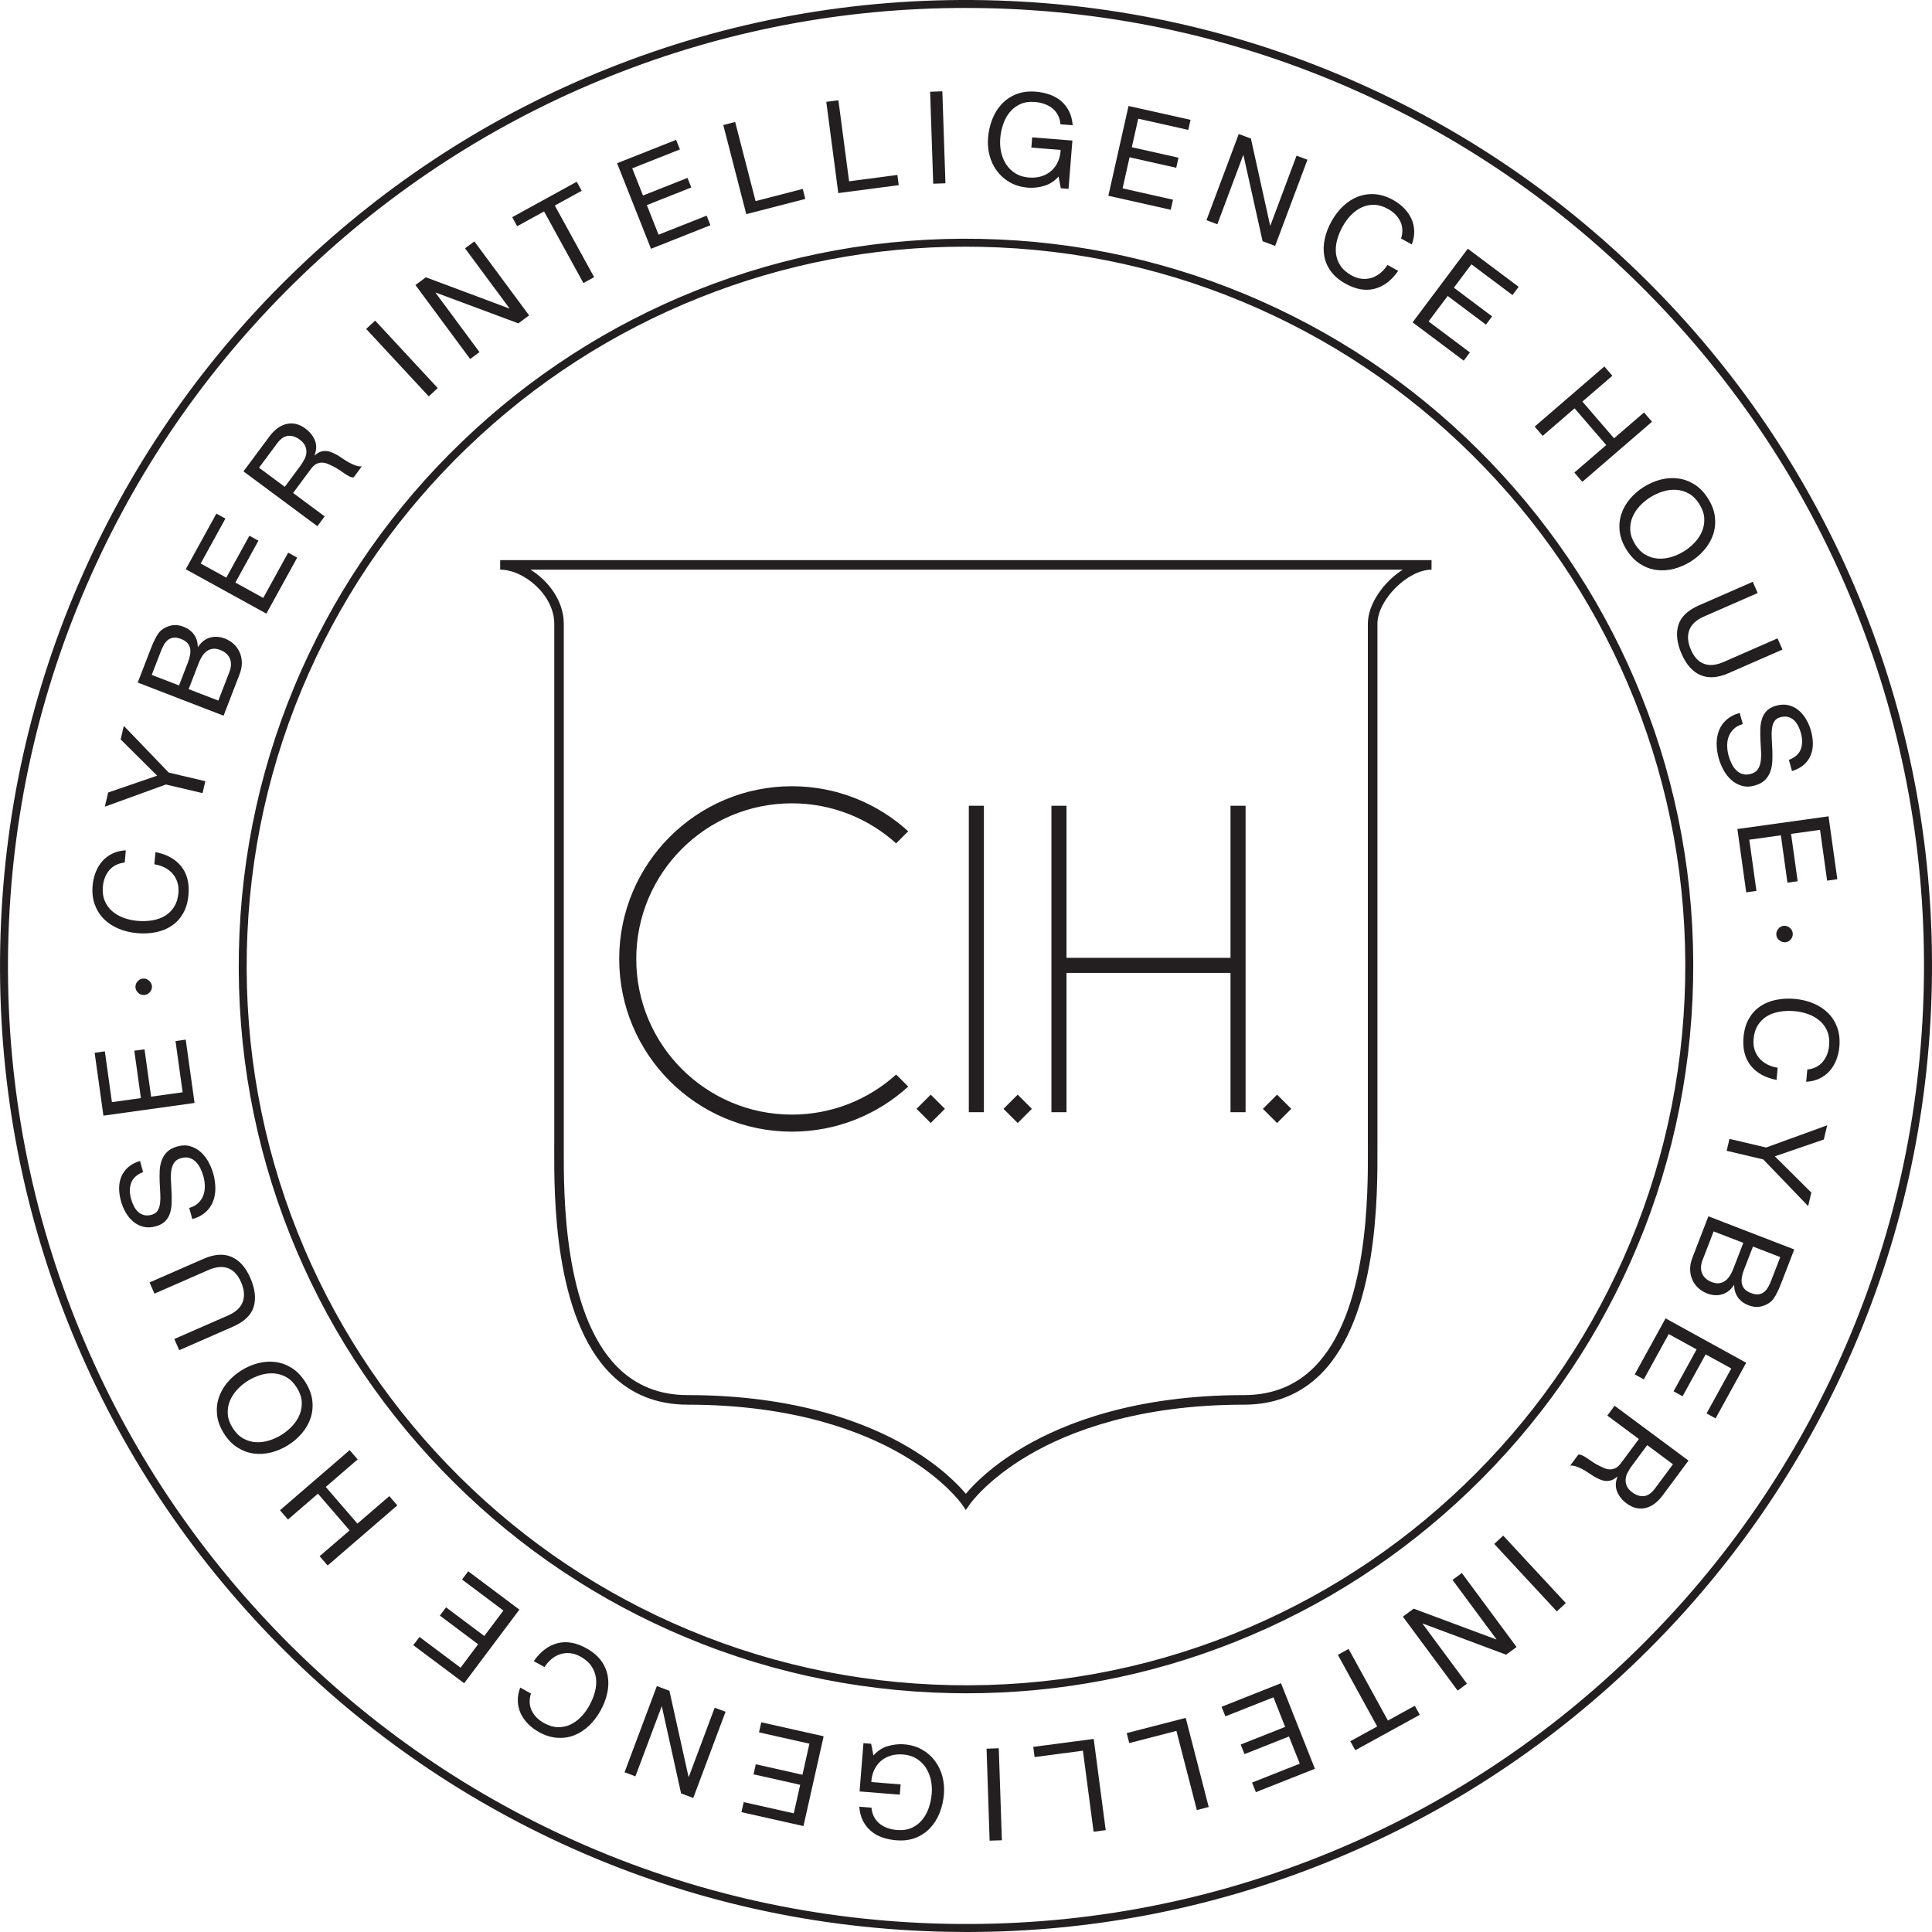
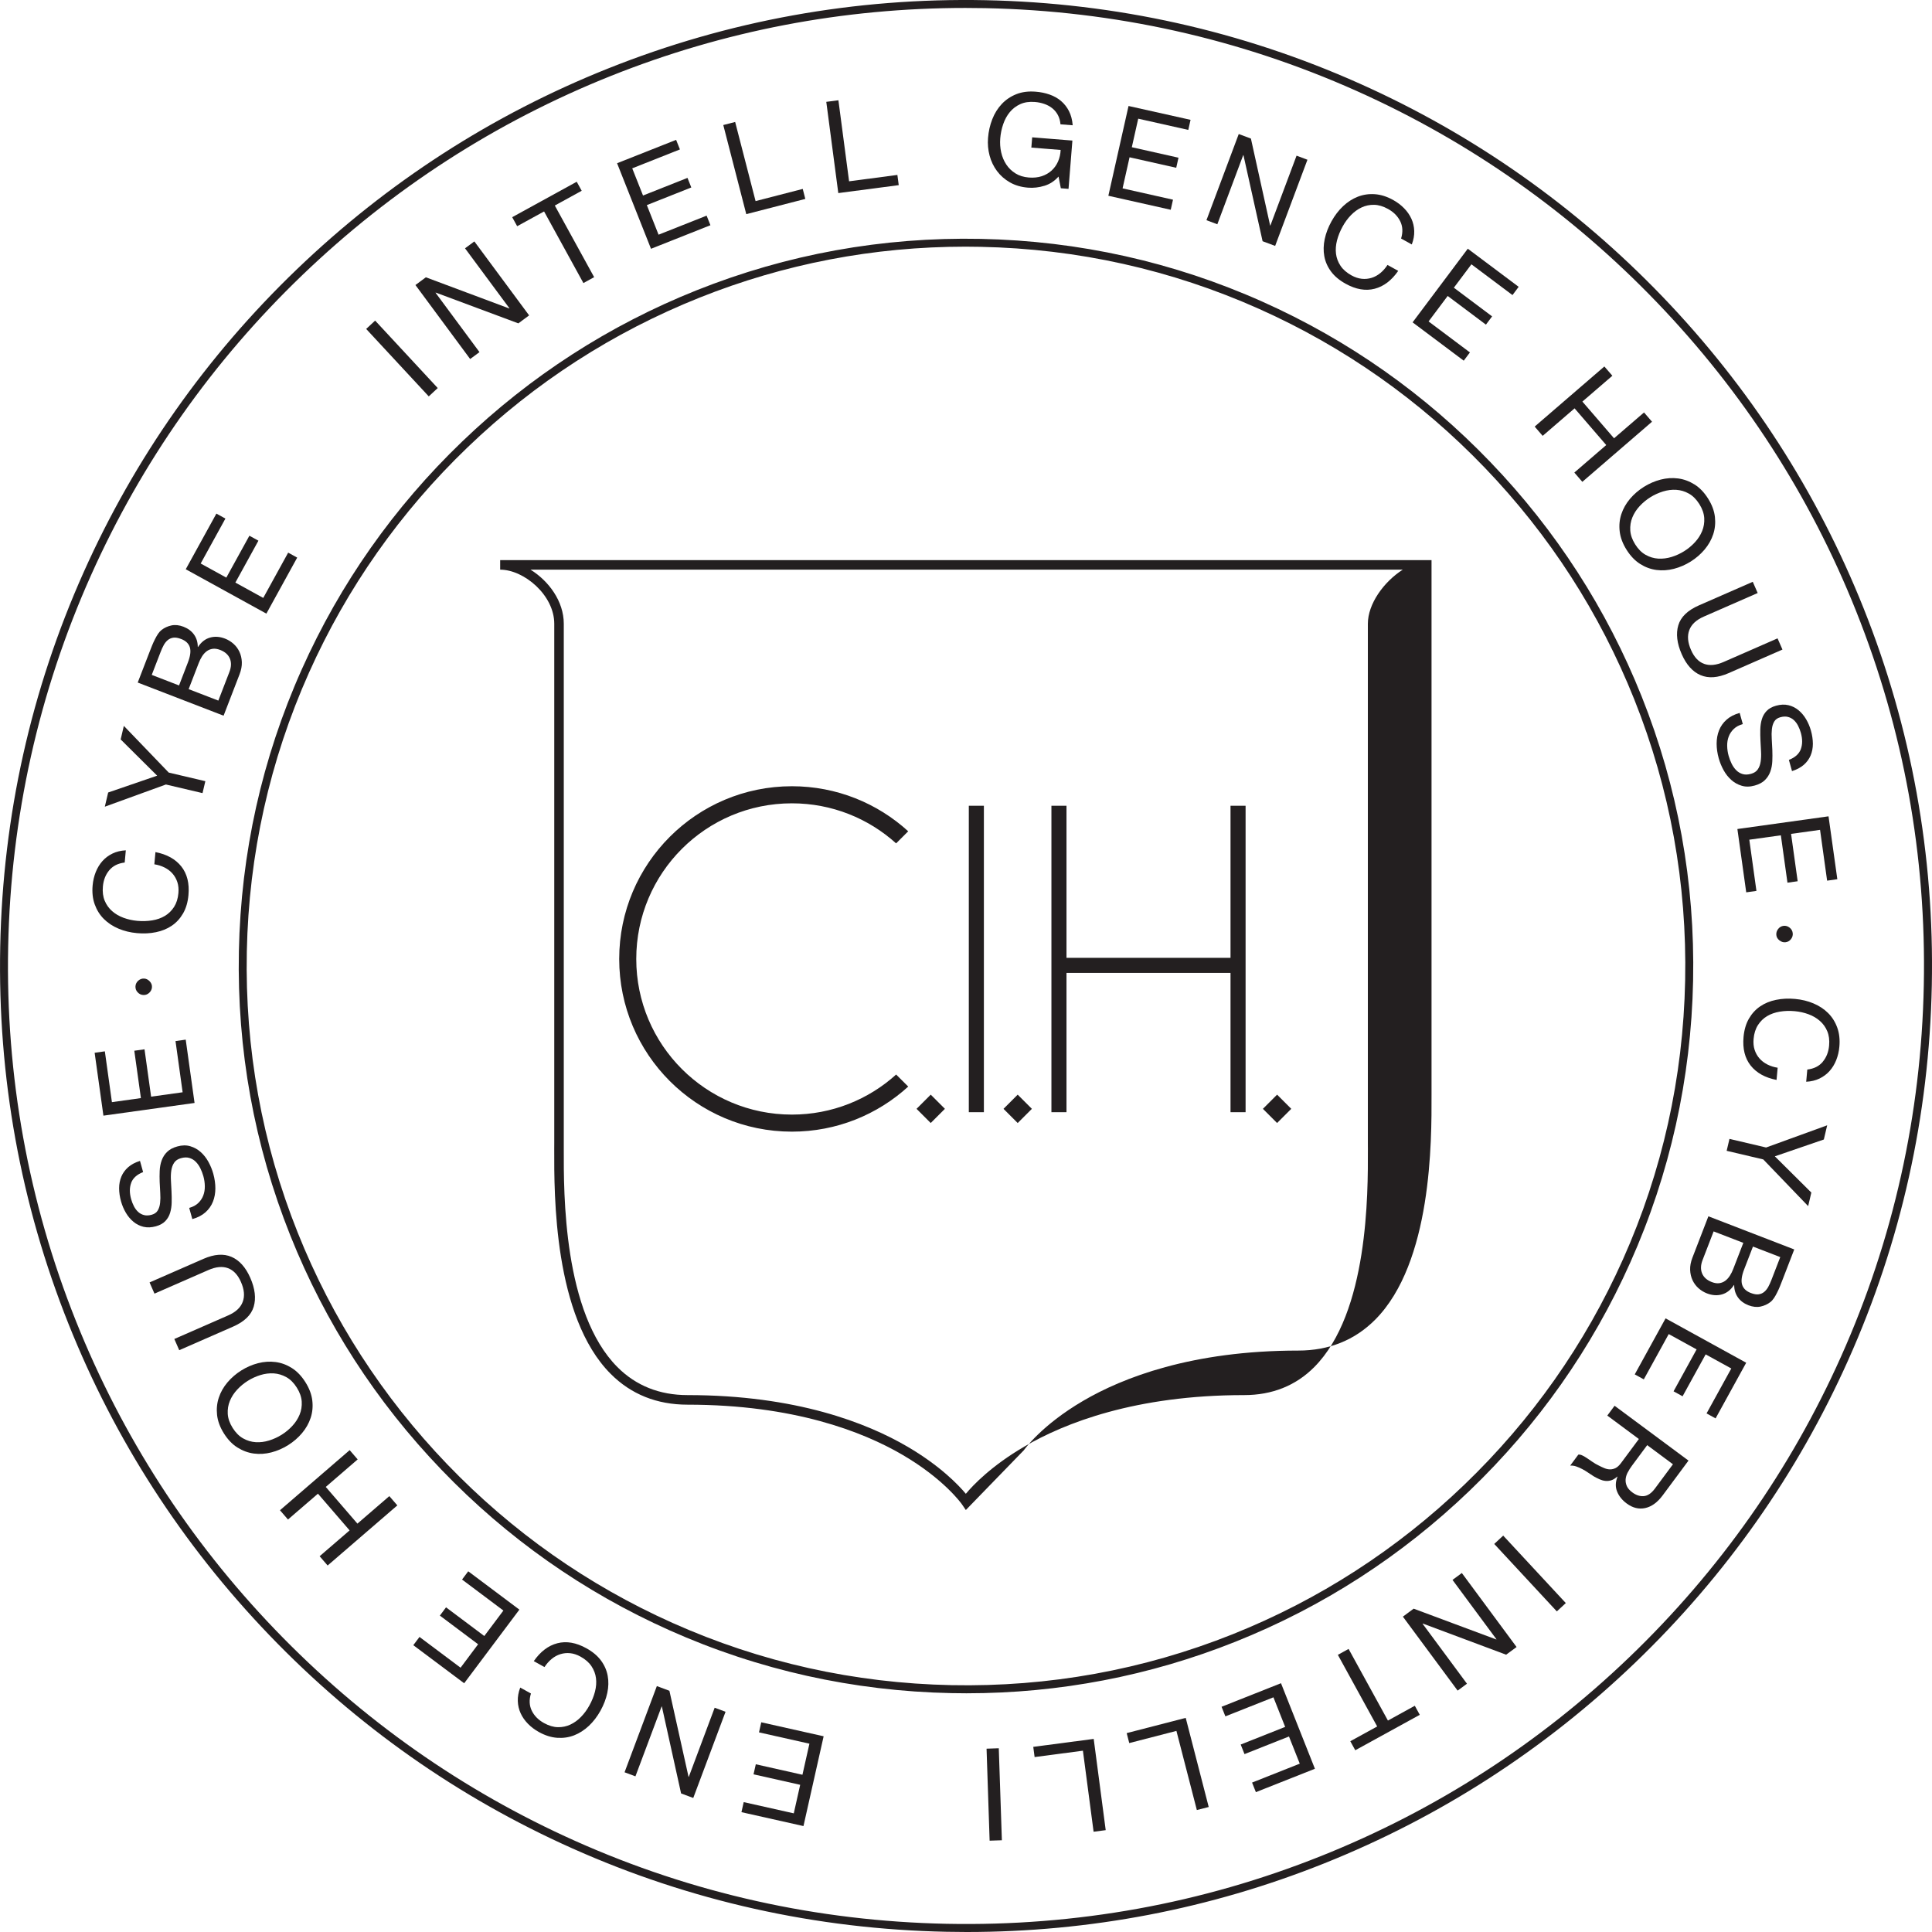
<svg xmlns="http://www.w3.org/2000/svg" fill="none" height="70" viewBox="0 0 70 70" width="70">
  <g fill="#231f20">
-     <path d="m19.22 20.639c.665.412 1.207 1.148 1.207 1.96v18.812c0 .067 0 .139-0.0.217-.005 1.624-.018 5.937 1.944 7.905.671.673 1.524 1.014 2.538 1.014 3.946 0 6.51 1.015 7.966 1.866 1.19.696 1.851 1.389 2.119 1.71.268-.321.928-1.014 2.119-1.71 1.456-.851 4.02-1.866 7.966-1.866 1.014 0 1.868-.341 2.538-1.014 1.962-1.968 1.949-6.281 1.944-7.905-0-.078-.001-.151-.001-.217v-18.812c0-.714.57-1.515 1.266-1.96zm15.774 34.072-.142-.208c-.006-.009-.639-.912-2.172-1.803-1.417-.824-3.916-1.806-7.771-1.806-1.109 0-2.045-.375-2.783-1.116-2.064-2.07-2.05-6.487-2.045-8.15 0-.078.001-.15.001-.216v-18.812c0-1.038-1.097-1.96-1.96-1.96v-.346h33.745v.346c-.861 0-1.96 1.099-1.96 1.96v18.812c0 .066 0.0.138 0.0.216.005 1.663.019 6.08-2.045 8.15-.738.74-1.674 1.116-2.783 1.116-3.868 0-6.372.989-7.791 1.819-1.524.891-2.145 1.782-2.151 1.791z" />
+     <path d="m19.22 20.639c.665.412 1.207 1.148 1.207 1.96v18.812c0 .067 0 .139-0.0.217-.005 1.624-.018 5.937 1.944 7.905.671.673 1.524 1.014 2.538 1.014 3.946 0 6.51 1.015 7.966 1.866 1.19.696 1.851 1.389 2.119 1.71.268-.321.928-1.014 2.119-1.71 1.456-.851 4.02-1.866 7.966-1.866 1.014 0 1.868-.341 2.538-1.014 1.962-1.968 1.949-6.281 1.944-7.905-0-.078-.001-.151-.001-.217v-18.812c0-.714.57-1.515 1.266-1.96zm15.774 34.072-.142-.208c-.006-.009-.639-.912-2.172-1.803-1.417-.824-3.916-1.806-7.771-1.806-1.109 0-2.045-.375-2.783-1.116-2.064-2.07-2.05-6.487-2.045-8.15 0-.078.001-.15.001-.216v-18.812c0-1.038-1.097-1.96-1.96-1.96v-.346h33.745v.346v18.812c0 .066 0.0.138 0.0.216.005 1.663.019 6.08-2.045 8.15-.738.74-1.674 1.116-2.783 1.116-3.868 0-6.372.989-7.791 1.819-1.524.891-2.145 1.782-2.151 1.791z" />
    <path d="m3.959 31.53c-.133.159-.21.354-.231.587-.018.199.004.371.066.519.062.148.151.273.269.376.117.103.255.183.412.241.157.058.323.095.496.111.189.017.37.011.543-.017s.326-.082.46-.162c.134-.08.244-.188.332-.324.087-.136.14-.303.158-.501.013-.146.001-.278-.037-.395-.038-.117-.096-.221-.174-.311-.078-.09-.174-.163-.287-.221-.114-.057-.238-.097-.374-.118l.04-.442c.415.081.727.255.938.521.21.266.296.611.258 1.036-.023.258-.088.478-.194.663-.106.184-.242.333-.408.446-.166.113-.358.192-.575.236-.217.045-.446.056-.688.034-.242-.022-.466-.076-.672-.164-.206-.087-.382-.204-.529-.35-.146-.146-.256-.322-.33-.527-.074-.205-.099-.435-.076-.689.016-.174.054-.336.114-.486.061-.151.141-.283.242-.396.101-.113.222-.203.364-.272.142-.069.303-.107.482-.116l-.04.442c-.24.028-.427.122-.56.28z" />
    <path d="m7.44 28.304-.102.432-1.327-.312-2.213.804.121-.514 1.775-.61-1.322-1.313.115-.491 1.627 1.692z" />
    <path d="m8.311 24.348c.071-.183.076-.345.018-.486-.059-.141-.176-.245-.35-.313-.102-.039-.193-.053-.275-.041s-.153.041-.217.089c-.063.048-.119.109-.166.184s-.088.156-.121.243l-.365.945 1.076.415zm-1.505-.341c.091-.235.115-.42.072-.556-.043-.135-.147-.235-.313-.298-.11-.043-.204-.059-.281-.049-.077.01-.145.039-.204.087-.058.048-.108.11-.149.185-.041.076-.079.159-.113.249l-.32.828.989.382zm-1.381-.403c.026-.066.054-.138.085-.215.031-.076.065-.151.102-.224.036-.073.074-.139.114-.199.04-.06.083-.107.13-.143.1-.078.218-.132.353-.162.135-.029.281-.014.438.046.165.064.293.159.383.285.09.127.135.275.136.446l.009.003c.115-.176.258-.289.431-.339.173-.05.355-.038.547.036.113.044.216.107.308.189.092.082.163.179.215.291s.081.236.086.373c.005.137-.022.283-.081.437l-.58 1.503-3.111-1.201z" />
    <path d="m7.84 18.609.327.18-.896 1.628.929.511.836-1.518.327.18-.835 1.518 1.01.556.903-1.641.327.18-1.117 2.03-2.921-1.608z" />
-     <path d="m11.028 16.646c.043-.084.068-.168.073-.251.005-.083-.01-.164-.046-.244-.036-.079-.103-.155-.201-.227-.135-.1-.273-.144-.413-.132s-.273.102-.398.269l-.657.885.933.693.551-.743c.061-.082.113-.166.156-.25zm-1.27-.827c.189-.255.4-.408.631-.459.232-.051.456.004.674.166.163.12.278.263.345.428.068.165.064.345-.012.541l.008.005c.072-.066.144-.111.216-.134.071-.023.142-.03.212-.023.07.007.14.026.21.057.07.031.141.067.211.107.069.043.138.089.207.136.069.048.14.091.213.129.072.038.145.07.218.095.072.025.145.035.218.031l-.295.398c-.046.005-.096-.006-.15-.033-.054-.026-.111-.06-.172-.101-.06-.041-.126-.086-.195-.133-.069-.048-.141-.089-.215-.125-.072-.038-.144-.071-.214-.1-.07-.028-.139-.043-.207-.043-.068 0-.134.017-.2.049-.065.033-.13.093-.195.181l-.646.87 1.144.849-.264.356-2.678-1.987z" />
    <path d="m13.592 11.616 2.268 2.444-.325.302-2.268-2.444z" />
    <path d="m15.43 10.047 3.02 1.129.008-.006-1.609-2.173.338-.25 1.984 2.68-.39.289-2.992-1.115-.008.006 1.592 2.151-.338.25-1.983-2.681z" />
    <path d="m18.738 8.196-.18-.327 2.338-1.284.18.327-.974.535 1.425 2.595-.389.214-1.425-2.595z" />
    <path d="m24.497 5.067.138.347-1.728.685.391.985 1.611-.639.138.347-1.611.639.425 1.072 1.741-.69.138.347-2.153.854-1.229-3.1z" />
    <path d="m26.636 4.419.74 2.867 1.709-.441.093.362-2.139.552-.833-3.229z" />
    <path d="m30.377 3.633.387 2.936 1.75-.231.049.37-2.19.288-.435-3.306z" />
-     <path d="m34.143 3.309.112 3.332-.443.015-.112-3.332z" />
    <path d="m37.838 6.732c-.198.061-.396.083-.591.067-.248-.02-.466-.083-.655-.191-.188-.107-.344-.244-.468-.41-.124-.166-.214-.353-.269-.56-.055-.207-.074-.42-.057-.637.019-.242.071-.47.155-.683.084-.214.199-.397.344-.551.145-.154.32-.272.525-.354.205-.082.439-.112.703-.091.18.014.348.049.505.104.157.055.294.132.412.232.118.1.215.223.289.367.074.145.119.317.135.514l-.443-.035c-.011-.129-.043-.241-.095-.338-.052-.096-.118-.177-.201-.243-.082-.066-.177-.118-.285-.156-.108-.038-.224-.063-.348-.072-.202-.016-.378.01-.529.079-.15.069-.277.166-.379.29-.102.125-.182.27-.238.436-.057.166-.093.337-.107.514-.014.174-.002.343.034.506.037.164.099.311.185.441.086.13.197.237.333.322.135.084.296.134.482.149.174.014.33-.002.468-.047.138-.045.256-.113.356-.203.099-.09.178-.199.235-.328.057-.128.089-.269.095-.421l-1.061-.085.03-.372 1.457.117-.14 1.75-.279-.022-.083-.424c-.144.163-.316.276-.514.336z" />
    <path d="m43.136 4.342-.082.365-1.814-.407-.232 1.034 1.691.38-.082.365-1.691-.38-.253 1.126 1.827.41-.082.365-2.26-.507.731-3.253z" />
    <path d="m45.323 5.021.696 3.148.009.003.949-2.532.394.148-1.17 3.122-.455-.17-.693-3.117-.009-.003-.938 2.506-.394-.148 1.17-3.122z" />
    <path d="m50.733 8.018c-.091-.186-.239-.335-.444-.448-.174-.096-.342-.146-.502-.149-.16-.003-.311.028-.452.094-.141.066-.27.159-.387.28-.117.12-.217.257-.301.41-.092.166-.16.334-.204.503-.044.17-.056.332-.037.487.019.155.074.3.163.434.089.135.221.25.395.347.128.071.253.112.376.125.123.013.241.001.355-.034.114-.035.219-.093.318-.174.098-.081.184-.179.259-.294l.388.215c-.241.347-.526.563-.854.648-.328.085-.679.025-1.052-.182-.226-.125-.403-.273-.529-.444-.126-.171-.207-.356-.243-.554-.036-.198-.031-.405.015-.621.046-.216.128-.43.246-.643.118-.212.258-.396.421-.549.163-.153.341-.268.534-.343.193-.075.398-.105.615-.09.217.015.438.085.661.208.152.084.286.185.399.301.114.116.202.243.265.381.063.138.097.285.102.443s-.024.32-.088.488l-.388-.215c.071-.231.06-.44-.031-.625z" />
    <path d="m55.024 10.392-.224.299-1.488-1.115-.636.848 1.386 1.039-.224.299-1.386-1.039-.692.923 1.498 1.123-.224.299-1.853-1.389 2-2.668z" />
    <path d="m58.419 13.614-1.086.936 1.147 1.33 1.086-.936.29.336-2.525 2.178-.29-.336 1.156-.997-1.147-1.33-1.156.997-.29-.336 2.525-2.178z" />
    <path d="m59.408 18.337c-.115.124-.203.26-.264.409-.061.148-.086.306-.076.472.011.166.07.335.178.506.107.171.234.298.379.379.145.082.298.127.458.137.16.009.322-.011.483-.061.161-.05.314-.12.456-.209.142-.089.271-.196.386-.32.115-.124.203-.26.264-.409.061-.149.086-.306.076-.472-.011-.166-.07-.335-.178-.506-.108-.171-.234-.298-.379-.379-.145-.082-.298-.127-.458-.137-.16-.01-.322.011-.483.061-.161.05-.314.12-.456.209-.142.089-.271.196-.386.32zm.759-.96c.214-.055.425-.069.633-.042.208.027.406.1.594.217.188.117.352.288.493.512.141.224.223.446.248.666.024.22.004.43-.062.629-.066.199-.17.383-.312.552-.143.169-.31.313-.502.434-.193.121-.396.209-.609.264-.213.055-.424.069-.633.042-.208-.027-.406-.1-.592-.218-.186-.118-.35-.289-.491-.513-.141-.224-.224-.446-.249-.665-.026-.219-.006-.429.06-.628.066-.199.17-.383.312-.552.142-.168.31-.313.502-.434.193-.121.396-.209.609-.264z" />
    <path d="m61.614 24.462c-.286-.123-.514-.376-.683-.761-.172-.394-.213-.742-.123-1.045.09-.303.339-.543.747-.722l1.951-.854.178.406-1.951.854c-.274.12-.45.283-.527.491-.078.207-.057.448.064.721.114.26.271.426.471.5.201.074.438.051.712-.069l1.951-.854.178.406-1.951.854c-.391.171-.729.195-1.016.073z" />
    <path d="m65.246 27.144c.064-.171.065-.368.003-.59-.025-.09-.059-.176-.101-.258-.042-.082-.094-.151-.154-.206-.061-.056-.132-.094-.214-.115-.082-.021-.175-.017-.28.013-.099.028-.171.079-.216.155-.045.076-.074.168-.085.276-.012.108-.014.228-.005.358.009.13.016.263.021.399.005.136.005.271-.001.405-.006.134-.03.26-.072.376-.042.117-.107.219-.196.307-.089.088-.212.154-.371.198-.171.048-.328.05-.47.007-.143-.042-.269-.113-.379-.212-.11-.099-.203-.217-.279-.356-.076-.139-.134-.282-.175-.429-.05-.18-.075-.356-.075-.529s.029-.333.087-.48c.058-.147.148-.276.271-.386.123-.11.281-.193.477-.247l.113.405c-.135.038-.244.096-.327.176-.083.08-.144.171-.183.274-.039.103-.058.216-.056.338.002.122.019.243.053.363.027.096.063.19.108.283.045.092.101.171.166.237.065.066.142.112.23.139s.191.025.308-.008c.111-.031.193-.085.245-.163.053-.077.087-.171.103-.281.017-.11.021-.23.014-.36-.007-.13-.014-.263-.021-.399-.007-.136-.009-.27-.006-.403.003-.134.022-.258.056-.372.034-.115.092-.215.173-.3.081-.086.195-.149.342-.19.162-.045.311-.051.448-.019.137.033.259.094.365.182.107.088.199.197.275.326.076.129.135.267.176.414.046.165.069.323.07.475 0 .152-.027.293-.081.423-.054.13-.137.243-.247.34-.111.097-.253.173-.428.228l-.113-.405c.224-.088.368-.218.432-.389z" />
    <path d="m66.57 31.856-.37.052-.256-1.841-1.05.146.239 1.716-.37.052-.239-1.716-1.143.159.258 1.855-.37.052-.32-2.294 3.302-.46z" />
    <path d="m34.979.288c-4.433 0-8.749.827-12.842 2.462-4.168 1.665-7.93 4.092-11.181 7.215-3.251 3.123-5.829 6.784-7.66 10.881-1.896 4.242-2.905 8.768-3 13.453-.095 4.685.731 9.249 2.455 13.563 1.665 4.168 4.092 7.93 7.215 11.181 3.123 3.251 6.784 5.829 10.881 7.66 4.242 1.896 8.768 2.905 13.453 3 4.686.094 9.249-.731 13.563-2.455 4.168-1.664 7.93-4.092 11.181-7.215 3.252-3.123 5.829-6.784 7.66-10.881 1.896-4.242 2.905-8.768 2.999-13.453l.144.003-.144-.003c.095-4.685-.731-9.249-2.455-13.563-1.664-4.168-4.092-7.93-7.215-11.181-3.123-3.251-6.784-5.829-10.881-7.66-4.242-1.896-8.768-2.905-13.453-3-.24-.005-.481-.007-.721-.007zm.042 69.712c-.242 0-.484-.003-.727-.008-4.724-.095-9.288-1.113-13.565-3.025-4.131-1.846-7.823-4.445-10.971-7.723-3.149-3.279-5.597-7.072-7.275-11.274-1.738-4.351-2.57-8.953-2.475-13.676.095-4.724 1.113-9.288 3.025-13.566 1.847-4.131 4.445-7.823 7.723-10.971 3.279-3.149 7.072-5.597 11.274-7.275 4.351-1.738 8.952-2.57 13.676-2.475 4.724.095 9.288 1.113 13.565 3.025 4.131 1.847 7.823 4.445 10.972 7.723 3.149 3.279 5.596 7.072 7.275 11.274 1.738 4.351 2.571 8.952 2.475 13.676-.095 4.724-1.113 9.288-3.025 13.565-1.846 4.131-4.445 7.823-7.723 10.972-3.279 3.149-7.072 5.596-11.274 7.275-4.128 1.649-8.481 2.483-12.949 2.483z" />
    <path d="m34.984 8.937c-3.328 0-6.569.621-9.643 1.849-3.129 1.25-5.954 3.072-8.395 5.417-2.441 2.345-4.376 5.094-5.751 8.17-1.423 3.185-2.181 6.584-2.252 10.101-.071 3.518.549 6.944 1.843 10.184 1.25 3.129 3.072 5.954 5.417 8.395s5.093 4.376 8.17 5.751c3.185 1.423 6.584 2.181 10.101 2.252 3.517.07 6.944-.549 10.184-1.843 3.129-1.25 5.954-3.072 8.395-5.417 2.441-2.345 4.376-5.093 5.751-8.17 1.423-3.185 2.181-6.584 2.252-10.101l.144.003-.144-.003c.071-3.518-.549-6.944-1.843-10.184-1.25-3.129-3.072-5.954-5.417-8.395-2.345-2.441-5.094-4.377-8.17-5.751-3.185-1.424-6.584-2.181-10.101-2.252-.181-.004-.361-.006-.541-.006zm.032 52.414c-.182 0-.364-.002-.547-.006-3.556-.072-6.992-.838-10.213-2.277-3.111-1.39-5.89-3.346-8.26-5.815-2.371-2.468-4.214-5.324-5.477-8.488-1.308-3.276-1.935-6.74-1.864-10.296.072-3.557.838-6.993 2.277-10.213 1.39-3.111 3.346-5.89 5.815-8.26 2.468-2.371 5.324-4.213 8.488-5.477 3.276-1.308 6.739-1.936 10.296-1.864 3.557.072 6.993.838 10.213 2.277 3.111 1.39 5.89 3.347 8.26 5.815s4.213 5.324 5.477 8.488c1.308 3.276 1.935 6.74 1.863 10.297-.072 3.556-.838 6.993-2.277 10.213-1.39 3.11-3.347 5.889-5.815 8.26-2.468 2.371-5.324 4.214-8.488 5.477-3.108 1.241-6.385 1.869-9.749 1.869z" />
    <path d="m38.095 29.194h.546v11.103h-.546z" />
    <path d="m35.102 29.194h.546v11.103h-.546z" />
    <path d="m44.584 29.194h.546v11.103h-.546z" />
    <path d="m44.856 35.25h-6.485v-.546h6.485z" />
    <path d="m32.469 38.932c-1.0.903-2.324 1.452-3.777 1.452-3.114 0-5.639-2.524-5.639-5.639s2.524-5.639 5.639-5.639c1.452 0 2.776.549 3.776 1.451l.438-.438c-1.112-1.014-2.591-1.632-4.214-1.632-3.456 0-6.257 2.802-6.257 6.258s2.801 6.257 6.257 6.257c1.624 0 3.103-.619 4.215-1.633z" />
    <path d="m33.722 40.689-.514-.514.514-.514.514.514z" />
    <path d="m36.873 40.689-.514-.514.514-.514.514.514z" />
    <path d="m46.271 40.689-.514-.514.514-.514.514.514z" />
    <path d="m66.041 38.47c.133-.158.21-.354.231-.586.018-.199-.004-.371-.066-.519-.061-.148-.151-.273-.269-.376-.117-.103-.255-.183-.412-.241-.157-.058-.323-.095-.496-.111-.189-.017-.37-.012-.543.017s-.326.082-.46.162c-.134.08-.244.188-.332.324-.087.136-.14.303-.158.501-.013.146-.001.278.037.395.038.117.096.221.174.311.078.09.174.163.287.221.114.057.238.097.374.118l-.04.442c-.415-.081-.727-.255-.938-.521-.21-.266-.296-.611-.258-1.036.024-.258.088-.478.194-.662.106-.184.242-.333.408-.446.166-.113.358-.192.575-.236.217-.045.446-.056.688-.034s.466.076.672.164c.206.087.382.204.529.35.146.146.256.322.33.527.074.205.099.435.076.689-.015.174-.054.336-.114.487s-.141.283-.242.396-.222.203-.364.272c-.142.068-.303.107-.482.116l.04-.442c.24-.029.427-.122.56-.28z" />
    <path d="m62.56 41.696.102-.432 1.327.312 2.213-.804-.121.514-1.775.61 1.322 1.313-.115.491-1.627-1.692z" />
    <path d="m61.688 45.652c-.071.183-.076.345-.018.486.059.141.176.245.35.313.102.039.193.053.275.041s.153-.041.217-.089c.063-.048.119-.109.166-.184s.088-.156.121-.243l.365-.945-1.076-.415zm1.505.341c-.091.235-.115.42-.072.556.043.135.147.235.313.298.111.043.204.059.281.049.077-.01.145-.039.204-.087.058-.048.108-.11.149-.185.041-.076.079-.159.114-.249l.32-.828-.989-.382zm1.381.403c-.026.066-.054.138-.085.215s-.065.151-.102.224c-.036.073-.074.139-.114.199-.04.059-.083.107-.13.143-.1.078-.218.132-.353.162-.135.029-.281.014-.438-.046-.165-.064-.293-.159-.383-.285-.09-.127-.135-.275-.136-.446l-.009-.003c-.115.176-.258.289-.431.339-.173.05-.355.038-.547-.036-.113-.044-.216-.107-.308-.189-.092-.082-.163-.179-.215-.291s-.081-.236-.086-.373c-.005-.137.022-.283.081-.437l.58-1.503 3.111 1.201z" />
    <path d="m62.159 51.391-.327-.18.896-1.628-.929-.511-.836 1.518-.327-.18.835-1.518-1.01-.556-.903 1.641-.328-.18 1.117-2.03 2.921 1.608z" />
    <path d="m58.972 53.353c-.043.084-.067.168-.073.251-.005.083.01.164.046.244.036.079.103.155.201.227.135.1.273.144.413.132.141-.012.273-.102.398-.269l.657-.885-.933-.693-.551.743c-.061.082-.114.166-.157.25zm1.27.827c-.189.255-.4.408-.631.459-.232.051-.456-.004-.674-.166-.162-.12-.278-.263-.345-.428-.068-.165-.064-.345.012-.541l-.008-.005c-.072.066-.144.111-.216.134-.071.023-.141.03-.212.023-.07-.007-.14-.026-.21-.057-.07-.031-.141-.067-.211-.107-.069-.043-.138-.089-.207-.136-.069-.048-.14-.091-.213-.129-.072-.038-.145-.07-.218-.095-.072-.025-.145-.035-.218-.031l.295-.398c.046-.005.096.006.15.033.054.026.112.06.172.101.061.041.126.086.195.133.069.048.141.089.215.125.072.038.144.071.214.1.07.029.139.043.207.043.068 0 .134-.017.199-.049.065-.033.13-.093.195-.181l.646-.87-1.144-.849.264-.356 2.678 1.987z" />
    <path d="m56.407 58.384-2.268-2.444.325-.302 2.268 2.444z" />
    <path d="m54.57 59.953-3.02-1.129-.008.006 1.609 2.174-.338.25-1.984-2.68.39-.289 2.992 1.115.008-.006-1.592-2.151.338-.25 1.983 2.681z" />
    <path d="m51.261 61.803.18.328-2.337 1.284-.18-.327.974-.535-1.425-2.595.389-.214 1.425 2.595z" />
    <path d="m45.503 64.933-.138-.347 1.728-.685-.391-.985-1.611.639-.138-.347 1.611-.639-.425-1.072-1.741.69-.138-.347 2.153-.854 1.229 3.1z" />
    <path d="m43.364 65.581-.74-2.867-1.709.441-.093-.361 2.139-.552.833 3.229z" />
    <path d="m39.623 66.367-.387-2.936-1.75.231-.049-.37 2.19-.288.435 3.306z" />
    <path d="m35.856 66.691-.111-3.333.443-.015.112 3.333z" />
-     <path d="m32.161 63.268c.199-.06.396-.083.591-.068.248.02.466.083.655.191.188.107.344.244.468.41.124.166.214.353.269.56s.074.42.057.637c-.019.242-.071.47-.155.683-.084.214-.199.397-.344.551-.145.154-.32.272-.525.354-.205.082-.439.113-.703.091-.18-.014-.348-.049-.505-.103-.156-.055-.294-.132-.412-.232-.118-.1-.215-.223-.289-.367-.074-.145-.119-.317-.135-.514l.443.035c.011.129.043.241.095.338.052.096.118.177.201.243.082.066.177.118.285.156.108.038.224.062.348.072.202.016.378-.01.529-.079.15-.069.277-.166.379-.29.102-.125.182-.27.238-.436s.093-.337.107-.514c.014-.174.002-.343-.034-.506-.037-.164-.099-.311-.185-.441-.086-.13-.198-.237-.333-.322-.135-.084-.296-.134-.482-.149-.174-.014-.33.002-.468.047-.138.045-.256.113-.356.203-.099.09-.178.2-.235.328-.057.128-.089.269-.095.421l1.061.085-.03.372-1.457-.117.14-1.75.279.022.083.424c.144-.163.316-.276.514-.336z" />
    <path d="m26.864 65.658.082-.364 1.814.407.232-1.034-1.69-.38.082-.364 1.69.38.253-1.126-1.827-.41.082-.365 2.26.507-.731 3.253z" />
    <path d="m24.677 64.979-.696-3.148-.009-.003-.949 2.532-.394-.147 1.17-3.123.455.17.693 3.117.009.003.938-2.506.394.147-1.17 3.123z" />
    <path d="m19.267 61.982c.091.185.239.335.444.448.174.096.342.146.502.149.16.003.311-.028.452-.094.141-.066.27-.159.387-.28.117-.12.217-.257.301-.41.092-.166.16-.334.204-.503.044-.17.056-.332.037-.487s-.074-.3-.163-.434c-.089-.135-.221-.25-.395-.347-.128-.071-.253-.113-.376-.125-.123-.013-.241-.001-.355.034-.114.035-.219.093-.318.174-.098.081-.184.179-.259.294l-.388-.215c.241-.347.526-.563.854-.648.328-.085.679-.025 1.052.182.226.125.403.273.529.444s.207.356.243.554c.036.198.032.405-.015.621-.046.216-.128.43-.246.643-.118.212-.258.396-.421.549s-.341.268-.533.343c-.193.075-.398.105-.615.09-.217-.015-.438-.085-.661-.208-.152-.084-.286-.185-.399-.301-.114-.116-.202-.243-.265-.381-.062-.138-.097-.285-.102-.443s.024-.32.088-.487l.388.215c-.071.231-.06.44.031.625z" />
    <path d="m14.975 59.608.224-.299 1.488 1.115.636-.849-1.386-1.039.224-.299 1.386 1.039.692-.923-1.498-1.123.224-.299 1.853 1.389-2 2.668z" />
    <path d="m11.581 56.385 1.086-.936-1.147-1.33-1.086.936-.29-.336 2.525-2.178.29.336-1.156.997 1.147 1.33 1.156-.997.29.336-2.525 2.178z" />
    <path d="m10.592 51.663c.115-.124.203-.26.264-.409.061-.148.086-.306.076-.472-.011-.166-.07-.335-.178-.506-.107-.171-.234-.298-.379-.379s-.298-.127-.458-.137c-.16-.009-.322.011-.483.061-.161.05-.314.12-.456.209s-.271.196-.386.32c-.115.124-.203.26-.264.409-.061.149-.086.306-.076.472.011.166.07.335.178.506s.234.298.379.379c.145.082.298.127.458.137.16.01.322-.011.483-.061.161-.05.314-.12.456-.209.142-.089.271-.196.386-.32zm-.759.96c-.214.055-.425.069-.633.042-.208-.027-.406-.1-.594-.217-.188-.117-.352-.288-.493-.512-.141-.224-.223-.446-.248-.666-.024-.22-.004-.43.062-.629.066-.2.17-.383.312-.552.143-.169.31-.313.502-.434.193-.121.396-.209.609-.264.213-.055.424-.069.633-.042.208.027.405.1.592.218.186.118.35.289.491.513.141.224.224.446.249.665.026.219.006.429-.06.628-.066.2-.17.383-.312.552-.142.168-.31.313-.502.434-.193.121-.396.209-.609.264z" />
    <path d="m8.386 45.538c.286.123.514.376.683.761.172.394.213.742.123 1.045-.09.303-.339.543-.747.722l-1.951.854-.178-.406 1.951-.854c.274-.12.45-.283.527-.491.078-.207.057-.448-.064-.721-.113-.26-.271-.426-.471-.5-.2-.074-.438-.051-.711.069l-1.951.854-.178-.406 1.951-.854c.391-.171.729-.196 1.016-.073z" />
    <path d="m4.754 42.856c-.064.171-.065.368-.003.59.025.09.059.176.101.258.042.082.094.151.154.206.061.056.132.094.214.115s.175.017.28-.013c.099-.028.171-.079.216-.155.045-.076.074-.168.085-.276.012-.108.014-.228.005-.358-.009-.13-.016-.263-.021-.399-.005-.136-.005-.271.001-.405.006-.134.03-.26.072-.376.042-.117.107-.219.196-.307.089-.088.212-.154.371-.198.171-.048.328-.05.47-.007.143.042.269.113.379.212.11.099.203.217.279.356.076.139.134.282.175.429.05.18.075.356.075.529s-.029.333-.087.48c-.058.147-.148.276-.271.386-.123.11-.281.193-.477.247l-.113-.405c.135-.038.244-.096.327-.176.083-.08.144-.171.183-.274.039-.103.058-.216.056-.338-.002-.122-.019-.243-.053-.363-.027-.096-.063-.19-.108-.283-.045-.092-.101-.171-.166-.237-.065-.066-.142-.112-.23-.139-.088-.027-.191-.025-.308.008-.111.031-.193.085-.245.163-.053.077-.087.171-.104.281-.017.11-.021.23-.014.36.007.13.014.263.021.399.007.136.009.27.006.403-.003.134-.022.258-.056.372-.034.115-.092.215-.173.3-.081.086-.195.149-.342.19-.162.045-.311.051-.448.019-.137-.033-.259-.094-.365-.182-.107-.088-.199-.197-.275-.326s-.135-.267-.176-.414c-.046-.165-.069-.323-.069-.475 0-.152.027-.293.081-.423.055-.13.137-.243.247-.34.11-.097.253-.173.428-.228l.113.405c-.224.088-.368.218-.432.389z" />
    <path d="m3.429 38.144.37-.052.256 1.841 1.05-.147-.239-1.716.37-.052.239 1.716 1.142-.159-.258-1.855.37-.052.32 2.294-3.302.46z" />
    <path d="m4.988 35.955c-.057-.061-.083-.133-.08-.214.003-.081.036-.149.097-.206.062-.057.133-.083.214-.08.075.003.142.035.202.097.06.062.088.132.085.209-.003.081-.036.15-.097.208s-.133.086-.214.082c-.081-.003-.15-.036-.206-.097z" />
    <path d="m64.844 33.612c.065.053.102.119.11.2.009.08-.014.153-.066.218-.053.065-.119.102-.2.11-.074.008-.145-.015-.214-.067-.068-.052-.106-.117-.114-.194-.008-.081.014-.154.066-.221.052-.067.119-.104.199-.113.08-.008.153.014.218.067z" />
  </g>
</svg>